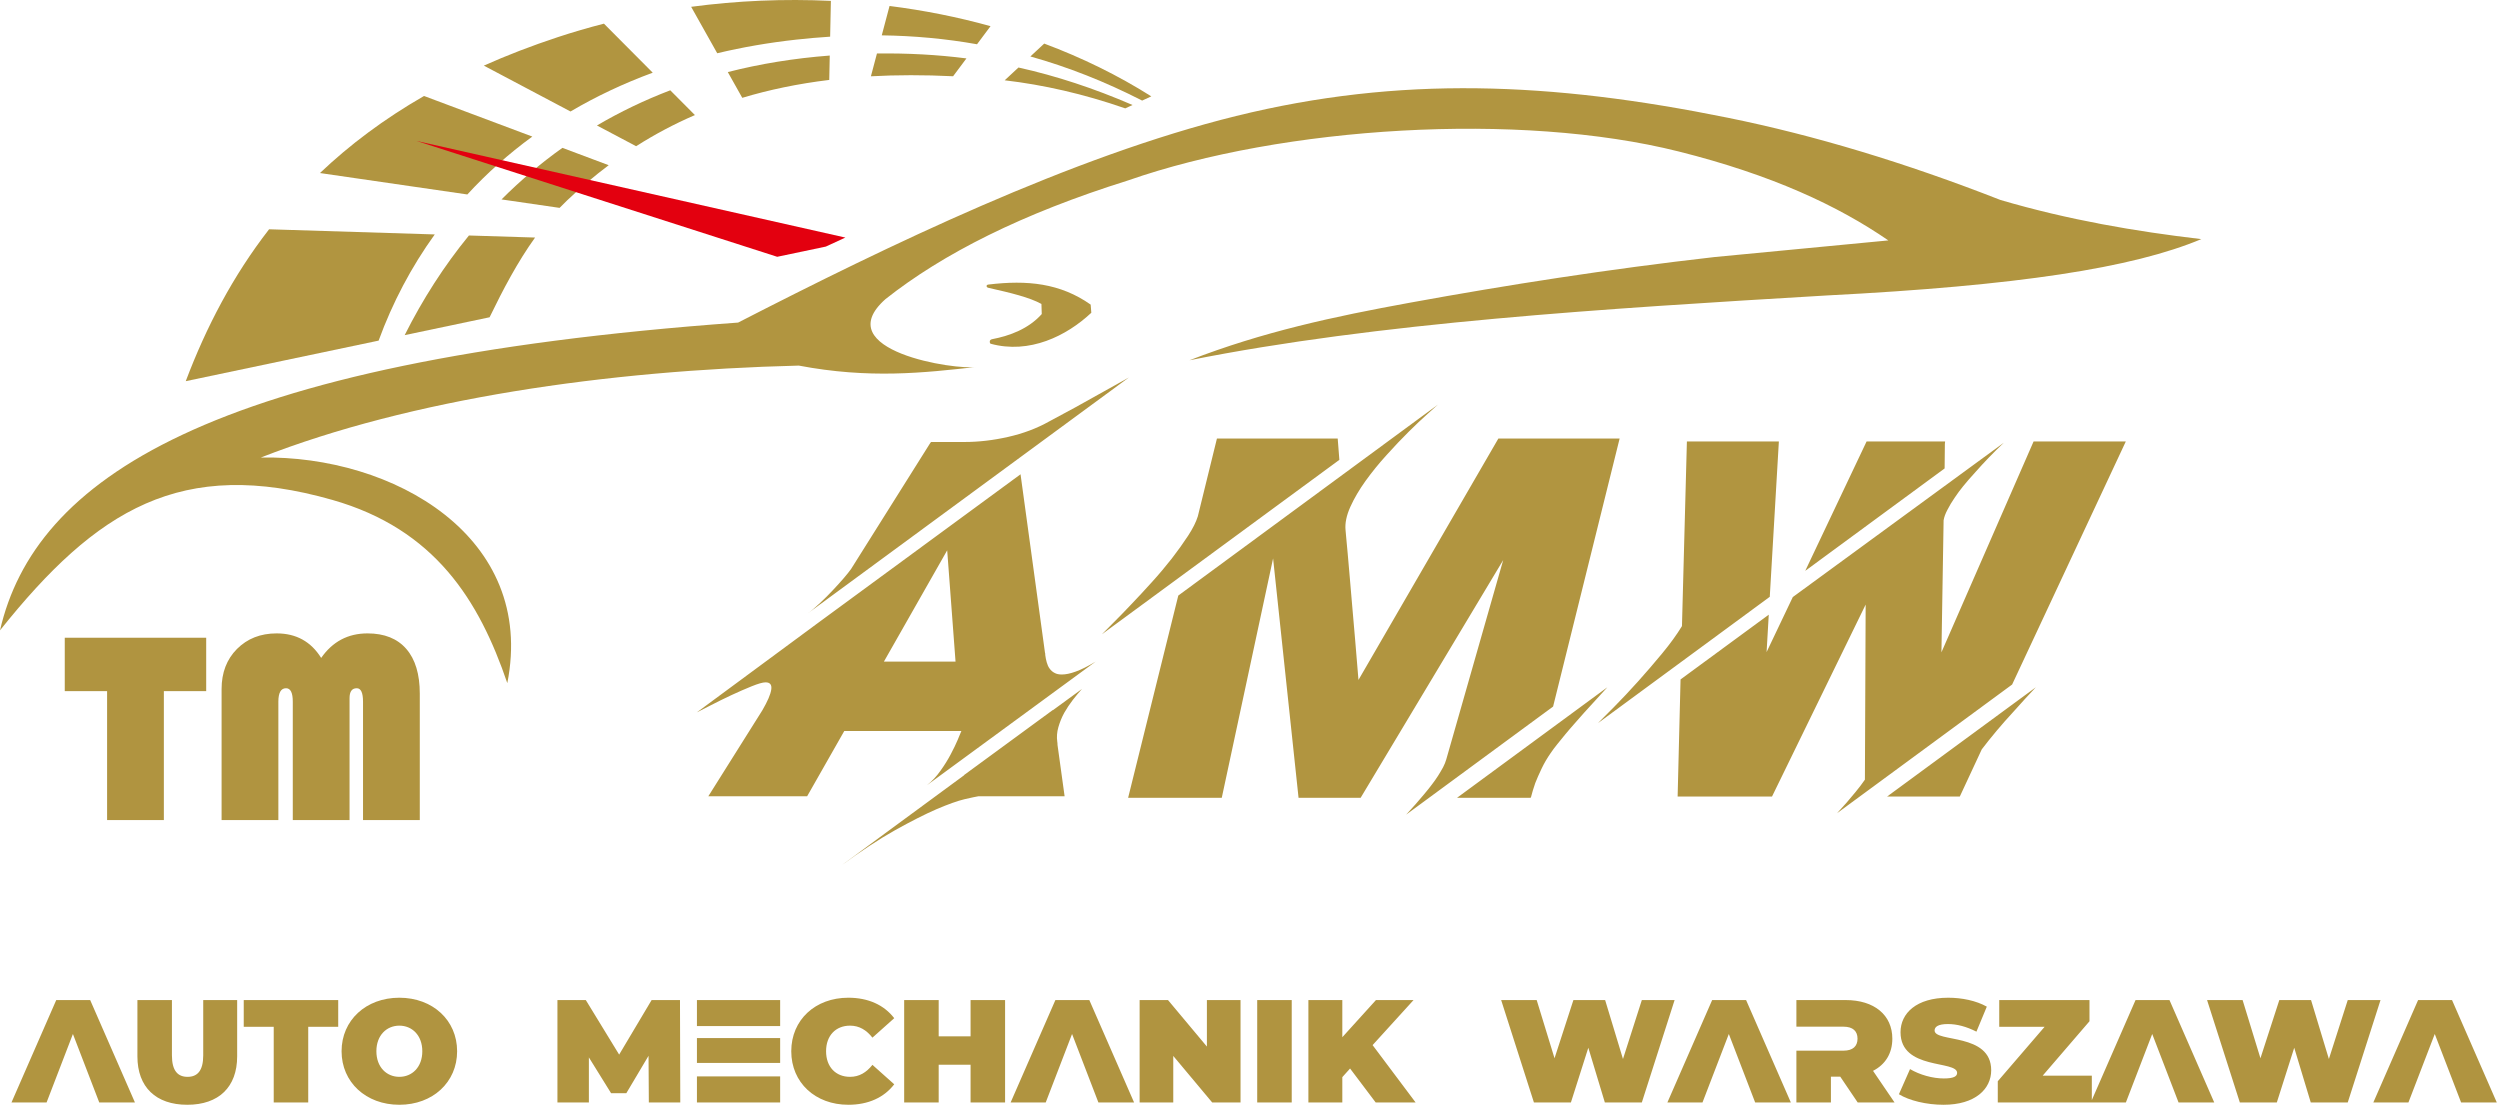
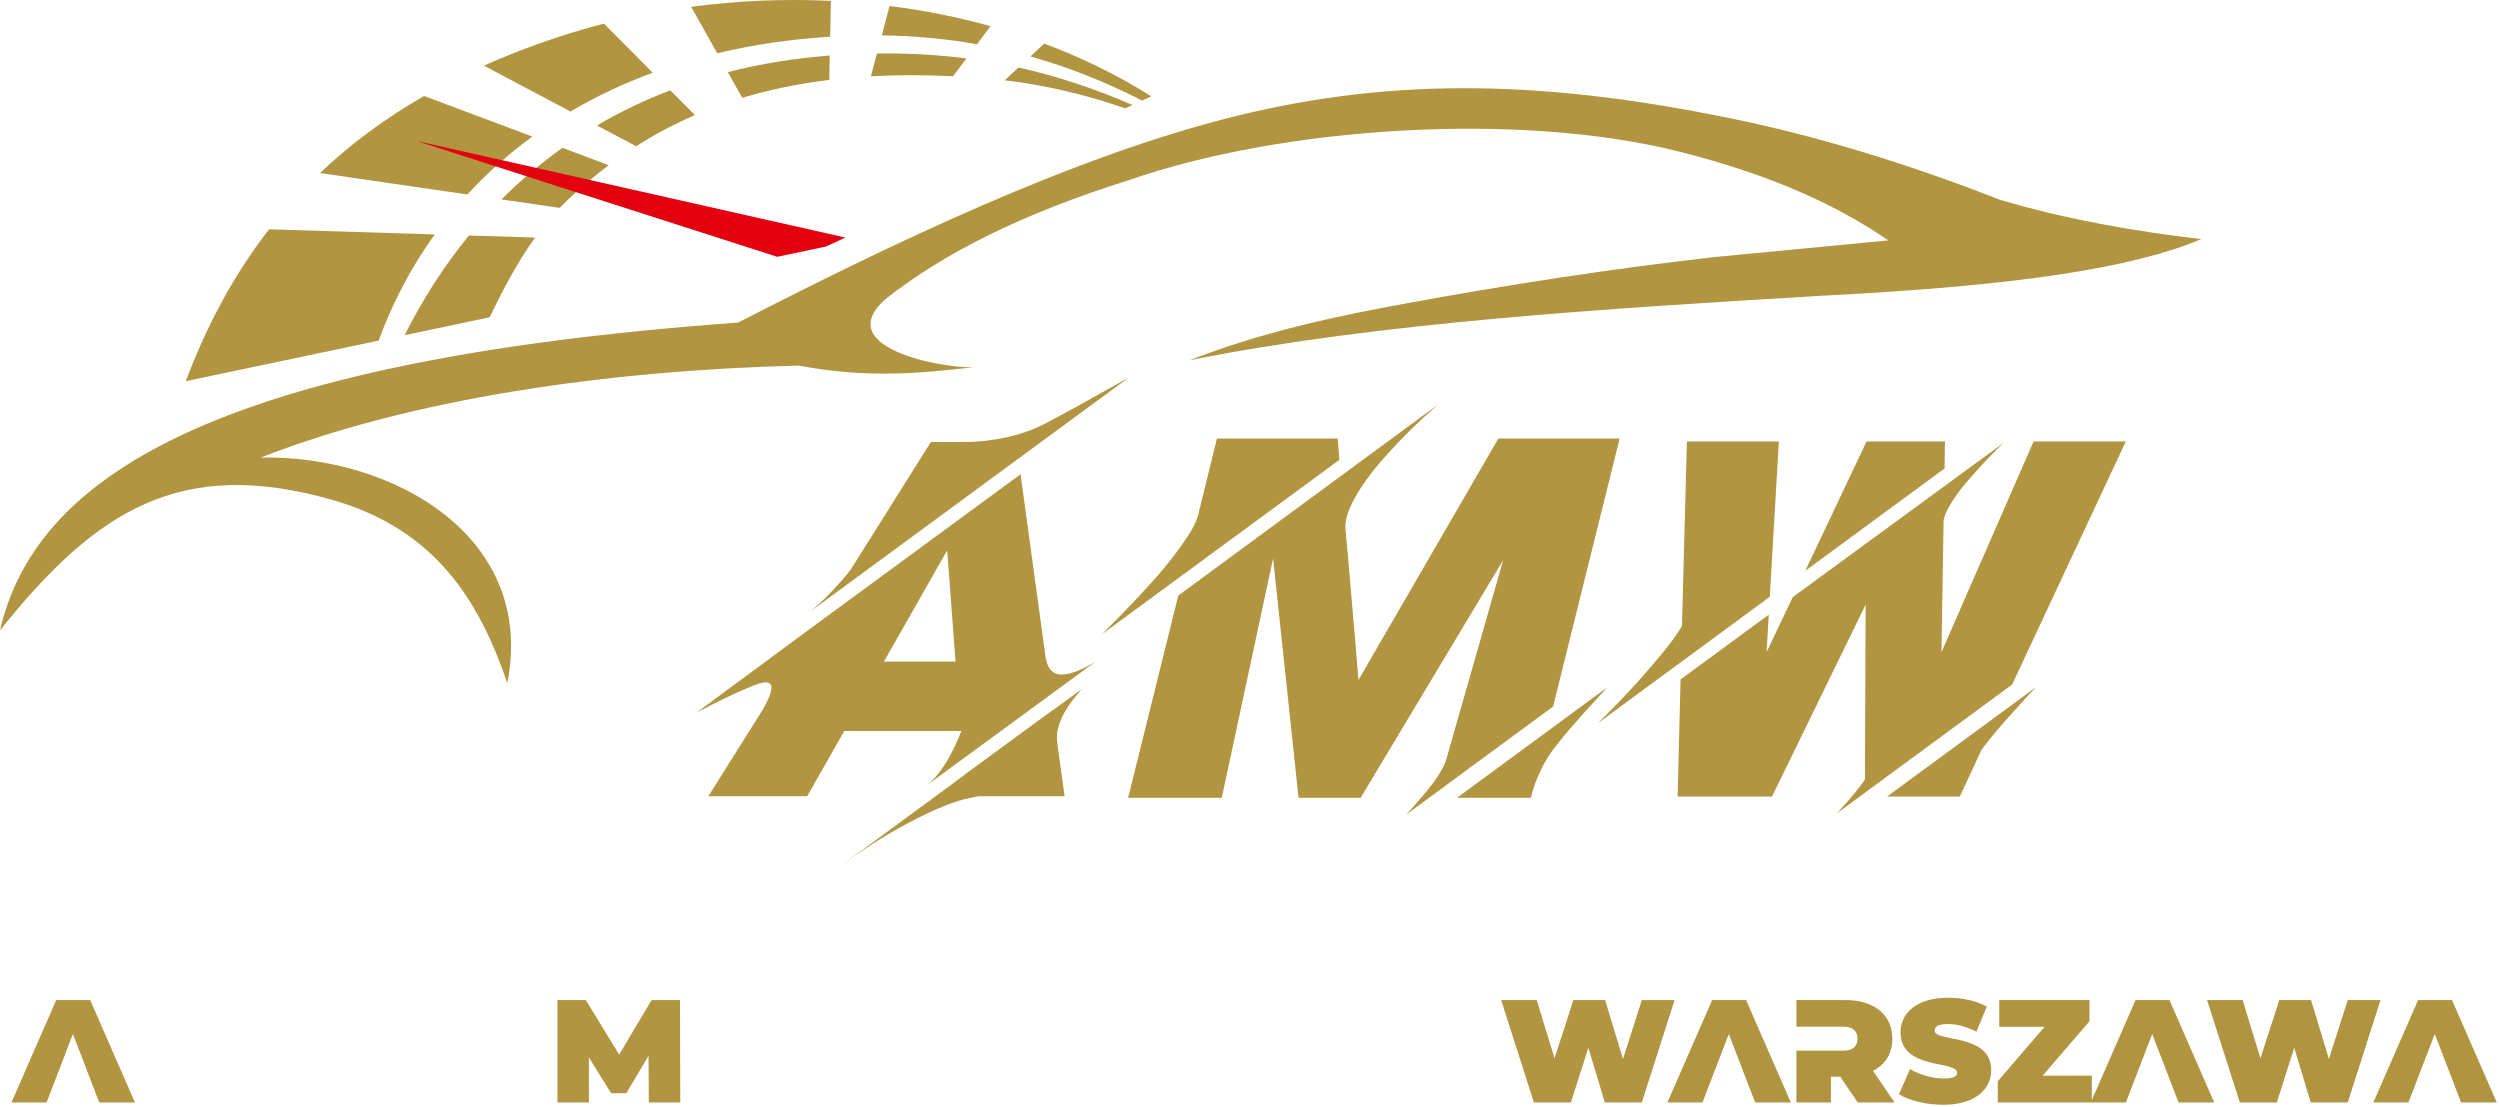
<svg xmlns="http://www.w3.org/2000/svg" width="100%" height="100%" viewBox="0 0 768 340" version="1.1" xml:space="preserve" style="fill-rule:evenodd;clip-rule:evenodd;stroke-linejoin:round;stroke-miterlimit:2;">
  <path d="M-0,193.64c10.639,-46.047 63.265,-82.706 226.75,-94.545c45.871,-23.548 102.581,-51.028 152.984,-63.458c50.263,-12.399 96.735,-10.48 151.06,0.535c26.572,5.388 54.49,13.808 83.756,25.263c20.869,6.128 41.362,9.632 61.696,12.022c-21.195,8.877 -56.409,14.296 -114.999,17.304c-68.48,4.068 -138.088,8.354 -195.856,19.917c22.586,-8.753 44.214,-13.402 67.83,-17.706c29.869,-5.447 60.76,-10.282 93.494,-14.009l53.383,-5.108c-15.537,-10.689 -35.767,-20.13 -64.414,-27.322c-48.92,-12.288 -121.477,-7.751 -169.15,8.896c-32.598,10.209 -56.871,22.502 -74.513,36.455c-17.878,15.876 21.748,21.934 28.044,20.831c-16.515,1.854 -33.028,3.695 -54.684,-0.406c-59.069,1.474 -119.14,10.206 -165.257,28.243c40.673,-0.742 84.624,24.326 75.719,69.307c-8.651,-25.414 -22.225,-47.298 -53.734,-56.284c-46.425,-13.244 -72.438,2.901 -102.109,40.065" style="fill:#b19540;" />
-   <path d="M335.051,93.572c-9.345,-6.574 -19.473,-7.611 -31.446,-6.153c-0.701,0.085 -0.679,0.763 -0.083,0.969c7.201,1.631 12.681,2.954 16.407,4.984l0.099,3.106c-4.048,4.532 -9.8,6.679 -15.248,7.72c-1.009,0.191 -0.756,1.231 -0.476,1.393c11.917,3.277 23.365,-2.381 30.95,-9.513c-0.068,-0.833 -0.136,-1.668 -0.203,-2.506" style="fill:#b19540;" />
  <path d="M124.315,102.953c8.694,-1.828 17.392,-3.658 26.085,-5.486c4.178,-8.608 8.594,-16.997 13.975,-24.492l-20.319,-0.631c-7.599,9.285 -14.187,19.537 -19.741,30.609Zm47.591,-39.093c0.771,-0.801 1.56,-1.586 2.37,-2.351c4.041,-3.822 8.265,-7.417 12.716,-10.759l-14.217,-5.329c-6.706,4.77 -12.943,10.068 -18.71,15.844l17.841,2.595Zm23.513,-18.943c5.633,-3.584 11.627,-6.789 18.06,-9.565l-7.575,-7.61c-7.953,3.04 -15.461,6.657 -22.52,10.807l12.035,6.368Zm32.607,-14.863c8.206,-2.472 17.073,-4.329 26.721,-5.499l0.154,-7.49c-11.019,0.843 -21.462,2.559 -31.32,5.077l4.445,7.912Zm39.517,-6.616c7.911,-0.436 16.311,-0.45 25.249,-0.012l4.098,-5.481c-8.936,-1.145 -18.034,-1.628 -27.49,-1.511l-1.857,7.004Zm41.103,1.23c11.861,1.392 24.189,4.161 37.033,8.625c0.747,-0.346 1.496,-0.691 2.243,-1.036c-11.884,-5.14 -23.421,-8.934 -35.046,-11.519l-4.23,3.93Z" style="fill:#b09440;" />
  <path d="M22.4,317.642l8.087,21.026l10.962,0l-13.746,-31.449l-10.424,0l-13.748,31.449l10.782,0l8.087,-21.026Z" style="fill:#b19540;fill-rule:nonzero;" />
  <path d="M180.903,324.83l6.828,11.008l4.672,0l6.83,-11.502l0.09,14.332l9.66,0l-0.091,-31.449l-8.715,0l-9.975,16.758l-10.243,-16.758l-8.716,0l-0,31.449l9.66,0l-0,-13.838Z" style="fill:#b19540;fill-rule:nonzero;" />
  <path d="M487.929,321.865l5.076,16.803l11.367,0l10.065,-31.449l-10.065,0l-5.795,18.106l-5.483,-18.106l-9.747,0l-5.797,17.881l-5.481,-17.881l-10.918,0l10.065,31.449l11.367,0l5.346,-16.803Z" style="fill:#b19540;fill-rule:nonzero;" />
-   <path d="M57.534,339.387c9.66,-0 15.322,-5.437 15.322,-14.872l-0,-17.296l-10.424,0l-0,16.983c-0,4.806 -1.843,6.603 -4.808,6.603c-2.964,0 -4.806,-1.797 -4.806,-6.603l-0,-16.983l-10.604,0l0,17.296c0,9.435 5.662,14.872 15.32,14.872Zm37.154,-0.719l0,-23.226l9.211,-0l0,-8.223l-29.023,0l-0,8.223l9.211,-0l-0,23.226l10.601,0Zm27.991,0.719c10.244,-0 17.747,-6.919 17.747,-16.443c-0,-9.525 -7.503,-16.444 -17.747,-16.444c-10.242,-0 -17.747,6.919 -17.747,16.444c0,9.524 7.505,16.443 17.747,16.443Zm-0,-8.582c-3.908,0 -7.053,-2.963 -7.053,-7.861c-0,-4.898 3.145,-7.863 7.053,-7.863c3.909,0 7.053,2.965 7.053,7.863c0,4.898 -3.144,7.861 -7.053,7.861" style="fill:#b09440;fill-rule:nonzero;" />
-   <path d="M214.098,326.538l25.564,-0l-0,-7.638l-25.564,-0l-0,7.638Zm-0,-11.321l25.564,-0l-0,-7.998l-25.564,0l-0,7.998Zm-0,15.455l25.564,-0l-0,7.996l-25.564,0l-0,-7.996Zm46.501,8.715c6.154,-0 11.006,-2.247 14.107,-6.29l-6.695,-5.975c-1.842,2.337 -4.044,3.683 -6.874,3.683c-4.403,0 -7.368,-3.055 -7.368,-7.861c-0,-4.808 2.965,-7.863 7.368,-7.863c2.83,0 5.032,1.348 6.874,3.685l6.695,-5.977c-3.101,-4.042 -7.953,-6.289 -14.107,-6.289c-10.109,-0 -17.523,6.784 -17.523,16.444c-0,9.66 7.414,16.443 17.523,16.443Zm27.765,-21.026l-0,-11.142l-10.603,0l0,31.449l10.603,0l-0,-11.59l9.794,-0l-0,11.59l10.603,0l0,-31.449l-10.603,0l-0,11.142l-9.794,0Zm40.973,-0.719l8.087,21.026l10.962,0l-13.747,-31.449l-10.423,0l-13.748,31.449l10.783,0l8.086,-21.026Zm31.09,6.74l11.951,14.286l8.715,0l0,-31.449l-10.334,0l0,14.287l-11.95,-14.287l-8.716,0l0,31.449l10.334,0l0,-14.286Zm36.391,14.286l-0,-31.449l-10.604,0l0,31.449l10.604,0Zm24.844,-17.611l12.581,-13.838l-11.547,0l-10.334,11.411l0,-11.411l-10.423,0l-0,31.449l10.423,0l0,-7.773l2.381,-2.65l7.862,10.423l12.266,0l-13.209,-17.611Z" style="fill:#b09440;fill-rule:nonzero;" />
  <path d="M531.096,317.642l8.087,21.026l10.962,0l-13.746,-31.449l-10.424,0l-13.748,31.449l10.782,0l8.087,-21.026Zm44.298,11.322c3.775,-1.932 5.93,-5.346 5.93,-9.885c0,-7.277 -5.57,-11.86 -14.332,-11.86l-15.14,0l0,8.177l14.466,0c2.921,0 4.314,1.392 4.314,3.683c-0,2.291 -1.393,3.685 -4.314,3.685l-14.466,0l0,15.904l10.604,0l-0,-7.907l2.875,0l5.346,7.907l11.322,0l-6.605,-9.704Zm21.655,10.423c9.75,-0 14.647,-4.853 14.647,-10.602c0,-11.592 -17.387,-8.447 -17.387,-12.221c-0,-1.079 0.989,-1.977 4.088,-1.977c2.74,-0 5.661,0.763 8.761,2.336l3.19,-7.681c-3.28,-1.843 -7.637,-2.742 -11.861,-2.742c-9.75,-0 -14.646,4.762 -14.646,10.603c0,11.726 17.386,8.537 17.386,12.49c0,1.079 -1.077,1.707 -4.088,1.707c-3.458,-0 -7.413,-1.123 -10.378,-2.876l-3.414,7.728c3.145,1.932 8.445,3.235 13.702,3.235Zm45.558,-8.941l-15.096,0l14.377,-16.713l0,-6.514l-27.721,0l0,8.223l13.927,-0l-14.376,16.711l0,6.515l28.889,0l-0,-8.222Zm18.554,-12.804l8.086,21.026l10.962,0l-13.746,-31.449l-10.424,0l-13.747,31.449l10.782,0l8.087,-21.026Zm43.625,4.223l5.076,16.803l11.366,0l10.065,-31.449l-10.065,0l-5.795,18.106l-5.482,-18.106l-9.748,0l-5.796,17.881l-5.481,-17.881l-10.918,0l10.065,31.449l11.366,0l5.347,-16.803Zm43.175,-4.223l8.086,21.026l10.962,0l-13.746,-31.449l-10.424,0l-13.747,31.449l10.782,0l8.087,-21.026Z" style="fill:#b09440;fill-rule:nonzero;" />
-   <path d="M50.337,212.312l0,39.605l-17.438,0l0,-39.605l-13.005,0l0,-16.404l43.448,-0l-0,16.404l-13.005,0Zm17.734,39.605l0,-40.245c0,-5.026 1.576,-9.139 4.729,-12.315c3.178,-3.178 7.218,-4.778 12.192,-4.778c5.986,-0 10.542,2.511 13.67,7.536c3.497,-5.025 8.251,-7.536 14.237,-7.536c5.197,-0 9.163,1.6 11.922,4.778c2.757,3.176 4.137,7.758 4.137,13.743l-0,38.817l-17.438,0l0,-36.354c0,-2.759 -0.641,-4.137 -1.921,-4.137c-1.479,0 -2.218,1.009 -2.218,3.053l0,37.438l-17.438,0l0,-36.354c0,-2.759 -0.689,-4.137 -2.069,-4.137c-1.576,0 -2.363,1.378 -2.363,4.137l-0,36.354l-17.44,0Z" style="fill:#b09440;fill-rule:nonzero;" />
  <path d="M346.792,115.96l-99.069,72.787c1.411,-1 2.795,-2.178 4.205,-3.51c1.411,-1.31 2.718,-2.643 3.975,-3.977c1.255,-1.332 2.357,-2.563 3.357,-3.716c0.975,-1.153 1.718,-2.077 2.206,-2.77l24.408,-38.841l0.077,-0l0.076,-0.154l10.282,-0c4.307,-0 8.794,-0.512 13.409,-1.566c4.641,-1.05 8.846,-2.641 12.589,-4.743c2.666,-1.41 5.332,-2.844 7.999,-4.307c2.693,-1.485 5.127,-2.846 7.359,-4.103c2.229,-1.253 4.153,-2.332 5.793,-3.23c1.616,-0.896 2.744,-1.537 3.334,-1.87Zm-25.691,85.25c0.102,0.792 0.257,1.562 0.461,2.28c0.207,0.745 0.489,1.386 0.898,1.923c0.411,0.566 0.898,1 1.513,1.309c0.589,0.333 1.333,0.486 2.23,0.486c1.155,0 2.591,-0.283 4.257,-0.899c1.666,-0.587 3.717,-1.612 6.128,-3.074l-51.843,37.995c1.564,-1.23 2.949,-2.716 4.179,-4.46c1.232,-1.719 2.283,-3.409 3.155,-5.077c0.871,-1.642 1.589,-3.129 2.128,-4.409c0.564,-1.309 0.922,-2.206 1.127,-2.72l-35.972,0l-11.408,20.053l-30.357,-0l16.614,-26.435c1.591,-2.744 2.513,-4.873 2.718,-6.334c0.23,-1.485 -0.358,-2.229 -1.743,-2.229c-0.873,0 -2.282,0.41 -4.257,1.204c-1.973,0.796 -4.075,1.719 -6.282,2.743c-2.178,1.025 -4.28,2.052 -6.255,3.079c-1.974,1.023 -3.409,1.767 -4.332,2.203l36.817,-27.178l62.635,-45.97l7.512,54.842l0.077,0.281l0,0.387Zm-49.559,2.025l21.999,0l-2.564,-34.178l-19.435,34.178Zm51.893,14.947l8.948,-6.537c-0.898,1 -1.846,2.127 -2.821,3.384c-0.974,1.256 -1.845,2.589 -2.64,3.971c-0.769,1.412 -1.36,2.874 -1.796,4.412c-0.434,1.513 -0.537,3 -0.332,4.462c0.05,0.254 0.077,0.564 0.077,0.974l2.178,15.769l-26.51,-0c-0.666,0.1 -2.076,0.409 -4.23,0.897c-2.155,0.512 -5,1.535 -8.564,3.049c-3.538,1.54 -7.794,3.692 -12.768,6.463c-4.949,2.767 -10.563,6.486 -16.819,11.074l38.023,-27.947l0,-0.075l27.254,-19.972l-0,0.076Zm88.017,-76.917l-72.916,53.561c0.743,-0.745 1.922,-1.923 3.511,-3.539c1.616,-1.59 3.411,-3.461 5.411,-5.564c2,-2.104 4.128,-4.36 6.308,-6.795c2.205,-2.411 4.255,-4.871 6.177,-7.307c1.898,-2.46 3.564,-4.794 5.026,-7.023c1.461,-2.234 2.461,-4.232 3,-5.977l5.87,-23.894l37.102,-0l0.511,6.538Zm36.151,103.813l46.175,-33.947c-2.435,2.641 -4.794,5.23 -7.05,7.717c-1.307,1.461 -2.385,2.692 -3.255,3.692c-0.898,1 -1.744,2.024 -2.616,3.051c-0.846,1.027 -1.666,2.027 -2.461,3.027c-0.796,1 -1.487,1.896 -2.025,2.716c-1.103,1.591 -2.053,3.204 -2.821,4.846c-0.769,1.614 -1.409,3.077 -1.923,4.383c-0.539,1.565 -1,3.054 -1.359,4.515l-0,-0.309l-0.052,0.309l-22.613,-0Zm14.178,-73.021l-43.79,73.021l-19.076,-0l-7.821,-73.534l-15.766,73.534l-28.767,-0l15.41,-62.125l79.761,-58.66c-0.488,0.46 -1.563,1.41 -3.231,2.896c-1.641,1.46 -3.564,3.281 -5.743,5.437c-2.178,2.153 -4.435,4.537 -6.794,7.153c-2.359,2.587 -4.512,5.256 -6.461,7.946c-1.949,2.72 -3.512,5.384 -4.692,8c-1.179,2.641 -1.666,5 -1.461,7.102c-0,0 0.052,0.668 0.179,2.027c0.128,1.358 0.282,3.101 0.487,5.254c0.206,2.156 0.411,4.617 0.641,7.359c0.231,2.77 0.461,5.563 0.718,8.411c0.591,6.768 1.257,14.434 1.948,22.998l42.971,-74.149l37.254,-0l-20.435,82.327l-45.149,33.203c2,-2.154 3.871,-4.257 5.564,-6.31c1,-1.203 1.82,-2.203 2.434,-3.05c0.641,-0.819 1.232,-1.69 1.821,-2.589c0.564,-0.898 1.077,-1.77 1.539,-2.615c0.436,-0.845 0.768,-1.666 0.974,-2.409l17.485,-61.227Zm81.892,11.281l-52.791,38.817c1.153,-1.155 2.846,-2.846 5.102,-5.126c2.255,-2.284 4.64,-4.821 7.178,-7.641c2.514,-2.795 5,-5.691 7.462,-8.666c2.461,-2.975 4.487,-5.769 6.075,-8.384l1.514,-56.712l28.253,0l-2.793,47.712Zm53.713,-39.432l-42.817,31.458l18.844,-39.738l24.126,0l-0.076,0.767l-0.077,7.513Zm-17.666,100.787l45.688,-33.562c-2.255,2.384 -4.409,4.743 -6.46,7.051c-1.256,1.358 -2.309,2.513 -3.127,3.46c-0.821,0.949 -1.668,1.922 -2.514,2.922c-0.845,1 -1.666,2 -2.436,2.976c-0.768,0.975 -1.462,1.87 -2.075,2.667l-6.744,14.486l-22.332,0Zm-6.589,-58.97l-28.767,58.97l-28.997,0l0.898,-35.971l27.099,-19.896l-0.666,11.486l8.05,-16.895l64.816,-47.407c-3.205,3.049 -6.102,6.049 -8.718,9.025c-1.539,1.69 -2.794,3.128 -3.743,4.307c-0.974,1.18 -1.846,2.383 -2.666,3.613c-0.846,1.233 -1.564,2.436 -2.18,3.643c-0.641,1.202 -1.025,2.28 -1.18,3.231l-0.666,40.56l28.306,-64.763l28.33,0l-34.919,74.659l-53.791,39.534c0.948,-1.025 1.923,-2.102 2.923,-3.23c0.898,-1.075 1.846,-2.179 2.821,-3.359c0.973,-1.179 1.922,-2.411 2.82,-3.716l0.23,-53.791Z" style="fill:#b19540;fill-rule:nonzero;" />
  <path d="M116.312,104.637l-59.25,12.458c6.296,-16.672 14.518,-32.383 25.6,-46.66l50.892,1.582c-7.187,9.974 -12.962,20.913 -17.242,32.62Zm-18.02,-51.48c9.113,-8.662 19.679,-16.6 31.97,-23.673l33.262,12.469c-7.332,5.351 -13.993,11.302 -19.957,17.786l-45.275,-6.582Zm50.343,-32.997c7.082,-3.162 14.638,-6.084 22.712,-8.748c4.645,-1.533 9.377,-2.914 14.181,-4.144l14.989,15.062c-9.025,3.324 -17.455,7.318 -25.26,11.918l-26.622,-14.088Zm63.687,-18.07c14.121,-1.882 28.555,-2.507 42.927,-1.818l-0.228,10.992c-3.446,0.219 -6.918,0.523 -10.422,0.908c-8.438,0.932 -16.531,2.339 -24.265,4.186l-8.012,-14.268Zm60.944,-0.255c10.517,1.329 20.909,3.388 31.028,6.2l-4.153,5.561c-9.599,-1.707 -19.332,-2.603 -29.264,-2.739l2.389,-9.022Zm47.517,11.553c11.551,4.318 22.601,9.709 32.898,16.212c-0.939,0.43 -1.876,0.867 -2.815,1.297c-11.395,-5.833 -22.8,-10.32 -34.338,-13.555l4.255,-3.954Z" style="fill:#b19540;" />
  <path d="M238.759,78.887l14.928,-3.135l6.007,-2.772l-131.722,-29.677l110.787,35.584Z" style="fill:#e3000f;" />
</svg>